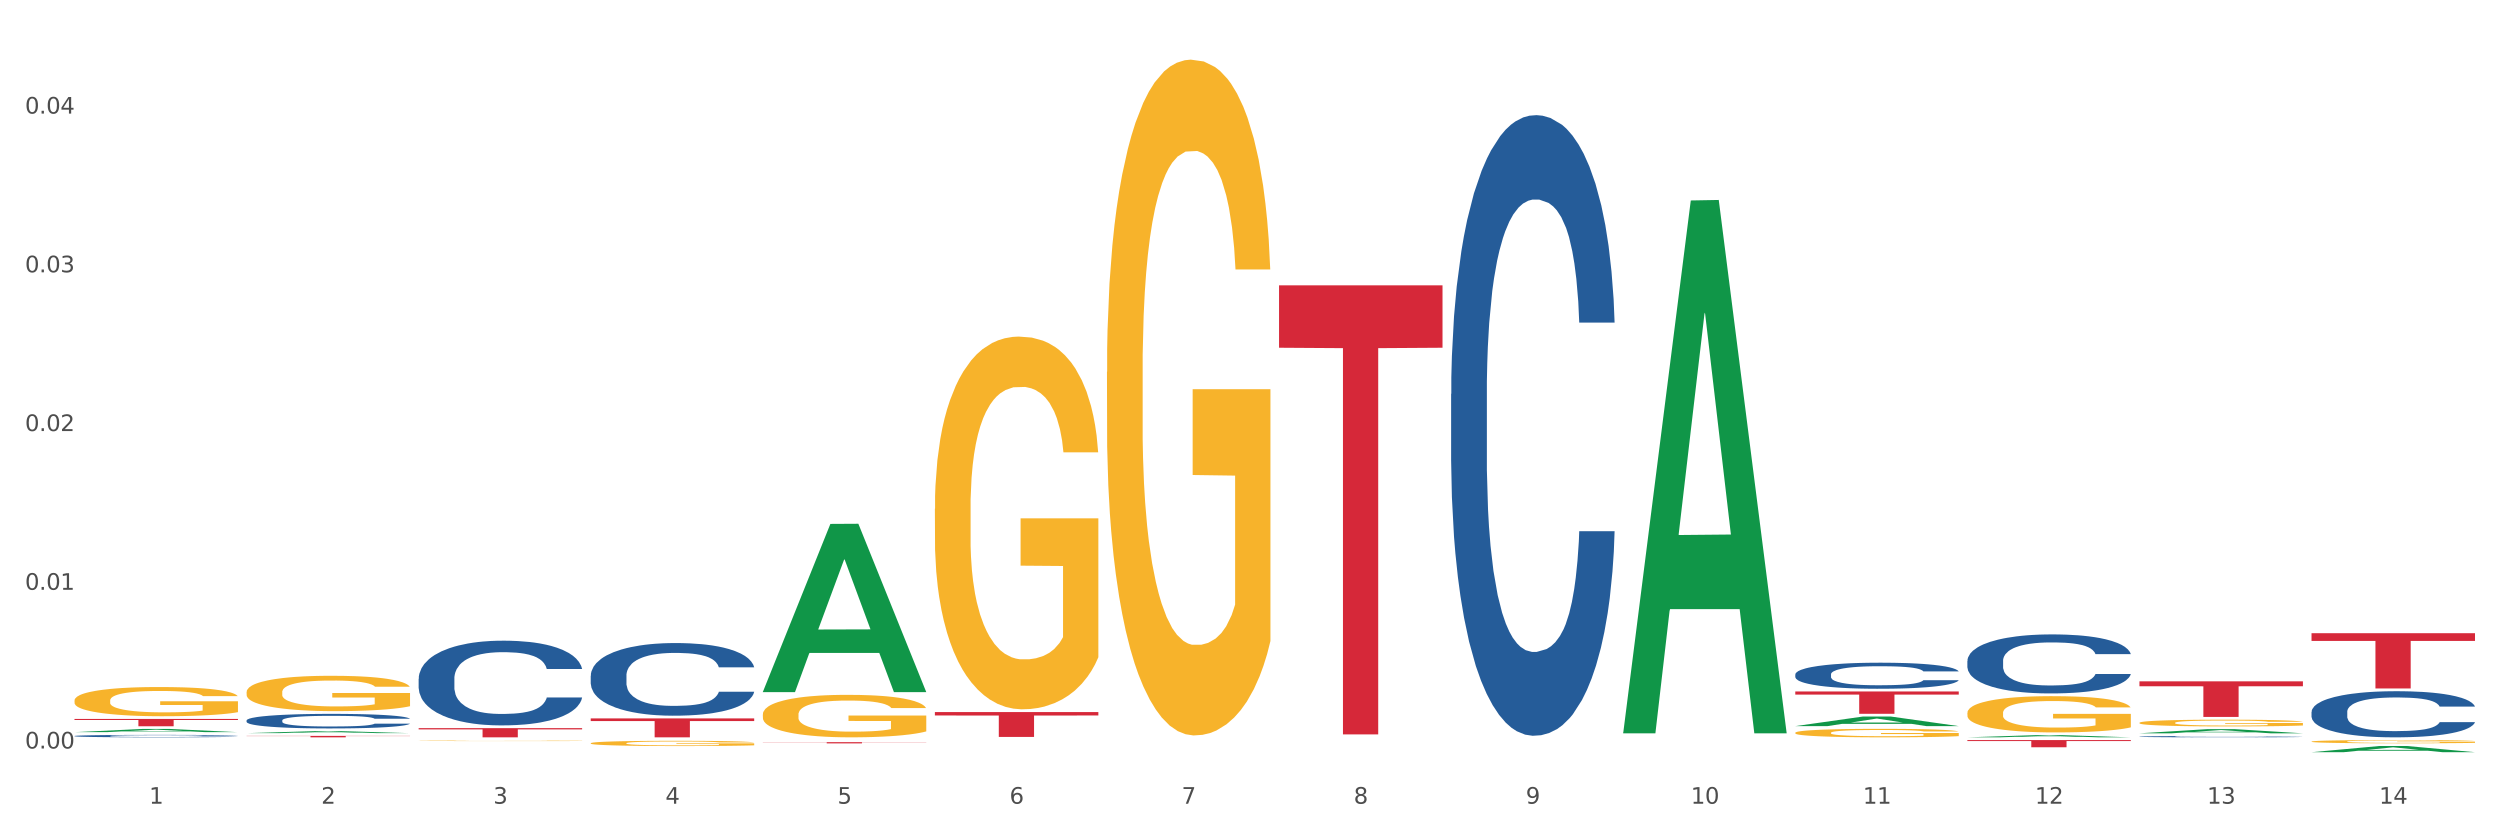
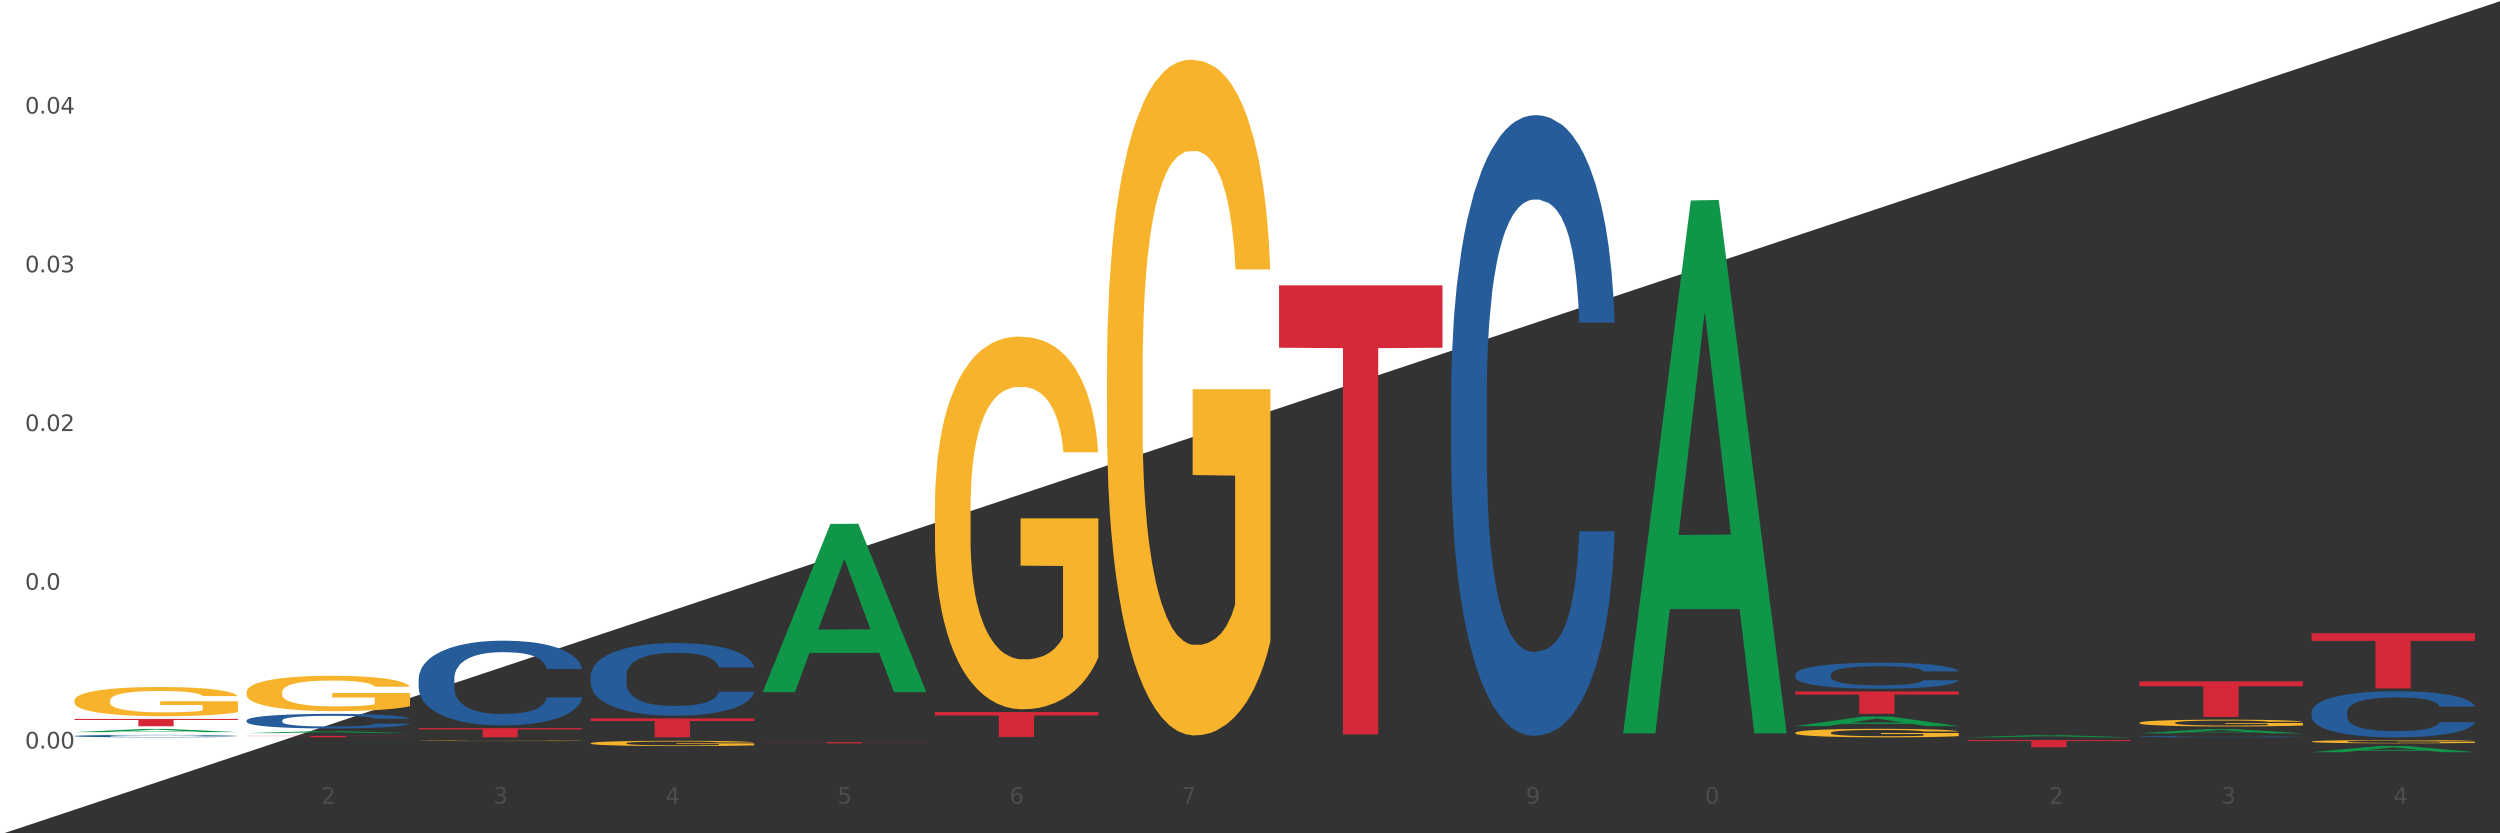
<svg xmlns="http://www.w3.org/2000/svg" xmlns:xlink="http://www.w3.org/1999/xlink" width="1080pt" height="360pt" viewBox="0 0 1080 360" version="1.1">
  <rect x="0" y="0" width="1080" height="360" fill="#333333" stroke="none" />
  <defs>
    <style type="text/css">*{stroke-linejoin: round; stroke-linecap: butt}</style>
  </defs>
  <g id="figure_1">
    <g id="patch_1">
-       <path d="M 0 360  L 1080 360  L 1080 0  L 0 0  z " style="fill: #ffffff; stroke: #ffffff; stroke-linejoin: miter" />
+       <path d="M 0 360  L 1080 0  L 0 0  z " style="fill: #ffffff; stroke: #ffffff; stroke-linejoin: miter" />
    </g>
    <g id="axes_1">
      <g id="matplotlib.axis_1">
        <g id="xtick_1">
          <g id="text_1">
            <g style="fill: #4d4d4d" transform="translate(64.432 347.204) scale(0.096 -0.096)">
              <defs>
-                 <path id="DejaVuSans-31" d="M 794 531  L 1825 531  L 1825 4091  L 703 3866  L 703 4441  L 1819 4666  L 2450 4666  L 2450 531  L 3481 531  L 3481 0  L 794 0  L 794 531  z " transform="scale(0.016)" />
-               </defs>
+                 </defs>
              <use xlink:href="#DejaVuSans-31" />
            </g>
          </g>
        </g>
        <g id="xtick_2">
          <g id="text_2">
            <g style="fill: #4d4d4d" transform="translate(138.771 347.204) scale(0.096 -0.096)">
              <defs>
                <path id="DejaVuSans-32" d="M 1228 531  L 3431 531  L 3431 0  L 469 0  L 469 531  Q 828 903 1448 1529  Q 2069 2156 2228 2338  Q 2531 2678 2651 2914  Q 2772 3150 2772 3378  Q 2772 3750 2511 3984  Q 2250 4219 1831 4219  Q 1534 4219 1204 4116  Q 875 4013 500 3803  L 500 4441  Q 881 4594 1212 4672  Q 1544 4750 1819 4750  Q 2544 4750 2975 4387  Q 3406 4025 3406 3419  Q 3406 3131 3298 2873  Q 3191 2616 2906 2266  Q 2828 2175 2409 1742  Q 1991 1309 1228 531  z " transform="scale(0.016)" />
              </defs>
              <use xlink:href="#DejaVuSans-32" />
            </g>
          </g>
        </g>
        <g id="xtick_3">
          <g id="text_3">
            <g style="fill: #4d4d4d" transform="translate(213.109 347.204) scale(0.096 -0.096)">
              <defs>
                <path id="DejaVuSans-33" d="M 2597 2516  Q 3050 2419 3304 2112  Q 3559 1806 3559 1356  Q 3559 666 3084 287  Q 2609 -91 1734 -91  Q 1441 -91 1130 -33  Q 819 25 488 141  L 488 750  Q 750 597 1062 519  Q 1375 441 1716 441  Q 2309 441 2620 675  Q 2931 909 2931 1356  Q 2931 1769 2642 2001  Q 2353 2234 1838 2234  L 1294 2234  L 1294 2753  L 1863 2753  Q 2328 2753 2575 2939  Q 2822 3125 2822 3475  Q 2822 3834 2567 4026  Q 2313 4219 1838 4219  Q 1578 4219 1281 4162  Q 984 4106 628 3988  L 628 4550  Q 988 4650 1302 4700  Q 1616 4750 1894 4750  Q 2613 4750 3031 4423  Q 3450 4097 3450 3541  Q 3450 3153 3228 2886  Q 3006 2619 2597 2516  z " transform="scale(0.016)" />
              </defs>
              <use xlink:href="#DejaVuSans-33" />
            </g>
          </g>
        </g>
        <g id="xtick_4">
          <g id="text_4">
            <g style="fill: #4d4d4d" transform="translate(287.448 347.204) scale(0.096 -0.096)">
              <defs>
                <path id="DejaVuSans-34" d="M 2419 4116  L 825 1625  L 2419 1625  L 2419 4116  z M 2253 4666  L 3047 4666  L 3047 1625  L 3713 1625  L 3713 1100  L 3047 1100  L 3047 0  L 2419 0  L 2419 1100  L 313 1100  L 313 1709  L 2253 4666  z " transform="scale(0.016)" />
              </defs>
              <use xlink:href="#DejaVuSans-34" />
            </g>
          </g>
        </g>
        <g id="xtick_5">
          <g id="text_5">
            <g style="fill: #4d4d4d" transform="translate(361.787 347.204) scale(0.096 -0.096)">
              <defs>
                <path id="DejaVuSans-35" d="M 691 4666  L 3169 4666  L 3169 4134  L 1269 4134  L 1269 2991  Q 1406 3038 1543 3061  Q 1681 3084 1819 3084  Q 2600 3084 3056 2656  Q 3513 2228 3513 1497  Q 3513 744 3044 326  Q 2575 -91 1722 -91  Q 1428 -91 1123 -41  Q 819 9 494 109  L 494 744  Q 775 591 1075 516  Q 1375 441 1709 441  Q 2250 441 2565 725  Q 2881 1009 2881 1497  Q 2881 1984 2565 2268  Q 2250 2553 1709 2553  Q 1456 2553 1204 2497  Q 953 2441 691 2322  L 691 4666  z " transform="scale(0.016)" />
              </defs>
              <use xlink:href="#DejaVuSans-35" />
            </g>
          </g>
        </g>
        <g id="xtick_6">
          <g id="text_6">
            <g style="fill: #4d4d4d" transform="translate(436.125 347.204) scale(0.096 -0.096)">
              <defs>
                <path id="DejaVuSans-36" d="M 2113 2584  Q 1688 2584 1439 2293  Q 1191 2003 1191 1497  Q 1191 994 1439 701  Q 1688 409 2113 409  Q 2538 409 2786 701  Q 3034 994 3034 1497  Q 3034 2003 2786 2293  Q 2538 2584 2113 2584  z M 3366 4563  L 3366 3988  Q 3128 4100 2886 4159  Q 2644 4219 2406 4219  Q 1781 4219 1451 3797  Q 1122 3375 1075 2522  Q 1259 2794 1537 2939  Q 1816 3084 2150 3084  Q 2853 3084 3261 2657  Q 3669 2231 3669 1497  Q 3669 778 3244 343  Q 2819 -91 2113 -91  Q 1303 -91 875 529  Q 447 1150 447 2328  Q 447 3434 972 4092  Q 1497 4750 2381 4750  Q 2619 4750 2861 4703  Q 3103 4656 3366 4563  z " transform="scale(0.016)" />
              </defs>
              <use xlink:href="#DejaVuSans-36" />
            </g>
          </g>
        </g>
        <g id="xtick_7">
          <g id="text_7">
            <g style="fill: #4d4d4d" transform="translate(510.464 347.204) scale(0.096 -0.096)">
              <defs>
                <path id="DejaVuSans-37" d="M 525 4666  L 3525 4666  L 3525 4397  L 1831 0  L 1172 0  L 2766 4134  L 525 4134  L 525 4666  z " transform="scale(0.016)" />
              </defs>
              <use xlink:href="#DejaVuSans-37" />
            </g>
          </g>
        </g>
        <g id="xtick_8">
          <g id="text_8">
            <g style="fill: #4d4d4d" transform="translate(584.803 347.204) scale(0.096 -0.096)">
              <defs>
-                 <path id="DejaVuSans-38" d="M 2034 2216  Q 1584 2216 1326 1975  Q 1069 1734 1069 1313  Q 1069 891 1326 650  Q 1584 409 2034 409  Q 2484 409 2743 651  Q 3003 894 3003 1313  Q 3003 1734 2745 1975  Q 2488 2216 2034 2216  z M 1403 2484  Q 997 2584 770 2862  Q 544 3141 544 3541  Q 544 4100 942 4425  Q 1341 4750 2034 4750  Q 2731 4750 3128 4425  Q 3525 4100 3525 3541  Q 3525 3141 3298 2862  Q 3072 2584 2669 2484  Q 3125 2378 3379 2068  Q 3634 1759 3634 1313  Q 3634 634 3220 271  Q 2806 -91 2034 -91  Q 1263 -91 848 271  Q 434 634 434 1313  Q 434 1759 690 2068  Q 947 2378 1403 2484  z M 1172 3481  Q 1172 3119 1398 2916  Q 1625 2713 2034 2713  Q 2441 2713 2670 2916  Q 2900 3119 2900 3481  Q 2900 3844 2670 4047  Q 2441 4250 2034 4250  Q 1625 4250 1398 4047  Q 1172 3844 1172 3481  z " transform="scale(0.016)" />
-               </defs>
+                 </defs>
              <use xlink:href="#DejaVuSans-38" />
            </g>
          </g>
        </g>
        <g id="xtick_9">
          <g id="text_9">
            <g style="fill: #4d4d4d" transform="translate(659.142 347.204) scale(0.096 -0.096)">
              <defs>
                <path id="DejaVuSans-39" d="M 703 97  L 703 672  Q 941 559 1184 500  Q 1428 441 1663 441  Q 2288 441 2617 861  Q 2947 1281 2994 2138  Q 2813 1869 2534 1725  Q 2256 1581 1919 1581  Q 1219 1581 811 2004  Q 403 2428 403 3163  Q 403 3881 828 4315  Q 1253 4750 1959 4750  Q 2769 4750 3195 4129  Q 3622 3509 3622 2328  Q 3622 1225 3098 567  Q 2575 -91 1691 -91  Q 1453 -91 1209 -44  Q 966 3 703 97  z M 1959 2075  Q 2384 2075 2632 2365  Q 2881 2656 2881 3163  Q 2881 3666 2632 3958  Q 2384 4250 1959 4250  Q 1534 4250 1286 3958  Q 1038 3666 1038 3163  Q 1038 2656 1286 2365  Q 1534 2075 1959 2075  z " transform="scale(0.016)" />
              </defs>
              <use xlink:href="#DejaVuSans-39" />
            </g>
          </g>
        </g>
        <g id="xtick_10">
          <g id="text_10">
            <g style="fill: #4d4d4d" transform="translate(730.426 347.204) scale(0.096 -0.096)">
              <defs>
                <path id="DejaVuSans-30" d="M 2034 4250  Q 1547 4250 1301 3770  Q 1056 3291 1056 2328  Q 1056 1369 1301 889  Q 1547 409 2034 409  Q 2525 409 2770 889  Q 3016 1369 3016 2328  Q 3016 3291 2770 3770  Q 2525 4250 2034 4250  z M 2034 4750  Q 2819 4750 3233 4129  Q 3647 3509 3647 2328  Q 3647 1150 3233 529  Q 2819 -91 2034 -91  Q 1250 -91 836 529  Q 422 1150 422 2328  Q 422 3509 836 4129  Q 1250 4750 2034 4750  z " transform="scale(0.016)" />
              </defs>
              <use xlink:href="#DejaVuSans-31" />
              <use xlink:href="#DejaVuSans-30" transform="translate(63.623 0)" />
            </g>
          </g>
        </g>
        <g id="xtick_11">
          <g id="text_11">
            <g style="fill: #4d4d4d" transform="translate(804.765 347.204) scale(0.096 -0.096)">
              <use xlink:href="#DejaVuSans-31" />
              <use xlink:href="#DejaVuSans-31" transform="translate(63.623 0)" />
            </g>
          </g>
        </g>
        <g id="xtick_12">
          <g id="text_12">
            <g style="fill: #4d4d4d" transform="translate(879.104 347.204) scale(0.096 -0.096)">
              <use xlink:href="#DejaVuSans-31" />
              <use xlink:href="#DejaVuSans-32" transform="translate(63.623 0)" />
            </g>
          </g>
        </g>
        <g id="xtick_13">
          <g id="text_13">
            <g style="fill: #4d4d4d" transform="translate(953.442 347.204) scale(0.096 -0.096)">
              <use xlink:href="#DejaVuSans-31" />
              <use xlink:href="#DejaVuSans-33" transform="translate(63.623 0)" />
            </g>
          </g>
        </g>
        <g id="xtick_14">
          <g id="text_14">
            <g style="fill: #4d4d4d" transform="translate(1027.781 347.204) scale(0.096 -0.096)">
              <use xlink:href="#DejaVuSans-31" />
              <use xlink:href="#DejaVuSans-34" transform="translate(63.623 0)" />
            </g>
          </g>
        </g>
        <g id="xtick_15" />
        <g id="xtick_16" />
        <g id="xtick_17" />
        <g id="xtick_18" />
        <g id="xtick_19" />
        <g id="xtick_20" />
        <g id="xtick_21" />
        <g id="xtick_22" />
        <g id="xtick_23" />
        <g id="xtick_24" />
        <g id="xtick_25" />
        <g id="xtick_26" />
        <g id="xtick_27" />
      </g>
      <g id="matplotlib.axis_2">
        <g id="ytick_1">
          <g id="text_15">
            <g style="fill: #4d4d4d" transform="translate(10.8 323.353) scale(0.096 -0.096)">
              <defs>
                <path id="DejaVuSans-2e" d="M 684 794  L 1344 794  L 1344 0  L 684 0  L 684 794  z " transform="scale(0.016)" />
              </defs>
              <use xlink:href="#DejaVuSans-30" />
              <use xlink:href="#DejaVuSans-2e" transform="translate(63.623 0)" />
              <use xlink:href="#DejaVuSans-30" transform="translate(95.41 0)" />
              <use xlink:href="#DejaVuSans-30" transform="translate(159.033 0)" />
            </g>
          </g>
        </g>
        <g id="ytick_2">
          <g id="text_16">
            <g style="fill: #4d4d4d" transform="translate(10.8 254.783) scale(0.096 -0.096)">
              <use xlink:href="#DejaVuSans-30" />
              <use xlink:href="#DejaVuSans-2e" transform="translate(63.623 0)" />
              <use xlink:href="#DejaVuSans-30" transform="translate(95.41 0)" />
              <use xlink:href="#DejaVuSans-31" transform="translate(159.033 0)" />
            </g>
          </g>
        </g>
        <g id="ytick_3">
          <g id="text_17">
            <g style="fill: #4d4d4d" transform="translate(10.8 186.214) scale(0.096 -0.096)">
              <use xlink:href="#DejaVuSans-30" />
              <use xlink:href="#DejaVuSans-2e" transform="translate(63.623 0)" />
              <use xlink:href="#DejaVuSans-30" transform="translate(95.41 0)" />
              <use xlink:href="#DejaVuSans-32" transform="translate(159.033 0)" />
            </g>
          </g>
        </g>
        <g id="ytick_4">
          <g id="text_18">
            <g style="fill: #4d4d4d" transform="translate(10.8 117.644) scale(0.096 -0.096)">
              <use xlink:href="#DejaVuSans-30" />
              <use xlink:href="#DejaVuSans-2e" transform="translate(63.623 0)" />
              <use xlink:href="#DejaVuSans-30" transform="translate(95.41 0)" />
              <use xlink:href="#DejaVuSans-33" transform="translate(159.033 0)" />
            </g>
          </g>
        </g>
        <g id="ytick_5">
          <g id="text_19">
            <g style="fill: #4d4d4d" transform="translate(10.8 49.074) scale(0.096 -0.096)">
              <use xlink:href="#DejaVuSans-30" />
              <use xlink:href="#DejaVuSans-2e" transform="translate(63.623 0)" />
              <use xlink:href="#DejaVuSans-30" transform="translate(95.41 0)" />
              <use xlink:href="#DejaVuSans-34" transform="translate(159.033 0)" />
            </g>
          </g>
        </g>
        <g id="ytick_6" />
        <g id="ytick_7" />
        <g id="ytick_8" />
        <g id="ytick_9" />
      </g>
      <g id="PolyCollection_1">
        <path d="M 32.175 316.292  L 32.248 316.291  L 61.37 314.91  L 73.456 314.909  L 102.797 316.295  L 88.818 316.295  L 82.484 315.972  L 52.415 315.972  L 52.197 315.977  L 46.081 316.295  L 32.175 316.295  L 32.175 316.292  L 56.201 315.78  L 78.698 315.778  L 67.559 315.205  L 67.413 315.202  L 67.267 315.206  L 56.128 315.778  L 56.201 315.78  L 32.175 316.292  z " clip-path="url(#p1f5b9d650d)" style="fill: #109648" />
        <path d="M 849.901 319.706  L 920.523 319.706  L 920.523 320.14  L 892.742 320.143  L 892.742 322.828  L 877.514 322.828  L 877.514 320.143  L 849.901 320.14  L 849.901 319.709  L 849.901 319.706  z " clip-path="url(#p1f5b9d650d)" style="fill: #d62839" />
        <path d="M 775.562 298.725  L 846.184 298.725  L 846.184 300.065  L 818.404 300.074  L 818.404 308.367  L 803.175 308.367  L 803.175 300.074  L 775.562 300.065  L 775.562 298.734  L 775.562 298.725  z " clip-path="url(#p1f5b9d650d)" style="fill: #d62839" />
        <path d="M 552.546 123.261  L 623.168 123.261  L 623.168 150.221  L 595.388 150.403  L 595.388 317.268  L 580.159 317.268  L 580.159 150.403  L 552.546 150.221  L 552.546 123.443  L 552.546 123.261  z " clip-path="url(#p1f5b9d650d)" style="fill: #d62839" />
        <path d="M 403.869 307.599  L 474.49 307.599  L 474.49 309.092  L 446.71 309.102  L 446.71 318.341  L 431.481 318.341  L 431.481 309.102  L 403.869 309.092  L 403.869 307.609  L 403.869 307.599  z " clip-path="url(#p1f5b9d650d)" style="fill: #d62839" />
        <path d="M 329.53 320.613  L 400.152 320.613  L 400.152 320.687  L 372.371 320.687  L 372.371 321.144  L 357.143 321.144  L 357.143 320.687  L 329.53 320.687  L 329.53 320.613  L 329.53 320.613  z " clip-path="url(#p1f5b9d650d)" style="fill: #d62839" />
        <path d="M 255.191 310.359  L 325.813 310.359  L 325.813 311.494  L 298.033 311.502  L 298.033 318.53  L 282.804 318.53  L 282.804 311.502  L 255.191 311.494  L 255.191 310.366  L 255.191 310.359  z " clip-path="url(#p1f5b9d650d)" style="fill: #d62839" />
        <path d="M 180.852 314.55  L 251.474 314.55  L 251.474 315.103  L 223.694 315.107  L 223.694 318.53  L 208.465 318.53  L 208.465 315.107  L 180.852 315.103  L 180.852 314.554  L 180.852 314.55  z " clip-path="url(#p1f5b9d650d)" style="fill: #d62839" />
        <path d="M 106.514 317.902  L 177.135 317.902  L 177.135 317.99  L 149.355 317.99  L 149.355 318.53  L 134.126 318.53  L 134.126 317.99  L 106.514 317.99  L 106.514 317.903  L 106.514 317.902  z " clip-path="url(#p1f5b9d650d)" style="fill: #d62839" />
        <path d="M 32.175 310.592  L 102.797 310.592  L 102.797 311.029  L 75.017 311.032  L 75.017 313.733  L 59.788 313.733  L 59.788 311.032  L 32.175 311.029  L 32.175 310.595  L 32.175 310.592  z " clip-path="url(#p1f5b9d650d)" style="fill: #d62839" />
        <path d="M 106.514 298.998  L 106.597 298.984  L 106.597 298.482  L 106.764 298.049  L 107.598 297.003  L 108.848 296.138  L 109.765 295.677  L 110.683 295.301  L 111.767 294.924  L 113.101 294.533  L 115.519 293.961  L 117.019 293.668  L 118.854 293.361  L 122.189 292.915  L 124.607 292.664  L 127.108 292.454  L 131.194 292.203  L 133.862 292.092  L 136.697 292.008  L 140.115 291.952  L 142.7 291.938  L 148.37 291.98  L 153.206 292.106  L 155.54 292.203  L 158.542 292.371  L 160.126 292.482  L 162.711 292.706  L 165.379 292.999  L 167.213 293.25  L 169.965 293.724  L 172.049 294.198  L 173.967 294.784  L 174.968 295.189  L 175.718 295.566  L 176.385 295.998  L 177.052 296.682  L 162.044 296.682  L 161.46 296.194  L 160.543 295.733  L 159.209 295.287  L 158.042 295.008  L 156.041 294.659  L 154.206 294.436  L 152.289 294.268  L 149.954 294.129  L 148.12 294.059  L 145.535 294.003  L 140.449 294.017  L 137.03 294.129  L 134.696 294.268  L 133.195 294.394  L 131.861 294.533  L 130.36 294.729  L 128.609 295.022  L 127.358 295.287  L 126.108 295.622  L 125.107 295.956  L 124.19 296.347  L 123.44 296.766  L 122.856 297.198  L 122.356 297.728  L 121.939 298.607  L 121.939 300.519  L 122.106 300.951  L 122.522 301.523  L 123.023 301.956  L 123.856 302.472  L 124.607 302.821  L 126.024 303.323  L 127.609 303.742  L 128.859 304.007  L 130.11 304.23  L 132.278 304.537  L 134.696 304.788  L 136.78 304.941  L 139.615 305.081  L 141.533 305.137  L 143.2 305.165  L 147.286 305.165  L 150.204 305.123  L 153.456 305.025  L 155.957 304.9  L 158.042 304.746  L 160.376 304.495  L 161.877 304.258  L 161.877 301.342  L 143.534 301.328  L 143.534 299.389  L 177.135 299.389  L 177.135 305.081  L 175.718 305.374  L 174.134 305.639  L 172.466 305.876  L 169.965 306.169  L 166.963 306.448  L 164.295 306.644  L 161.46 306.811  L 158.125 306.964  L 153.789 307.104  L 151.121 307.16  L 147.786 307.202  L 143.867 307.216  L 140.449 307.188  L 137.114 307.118  L 133.612 306.992  L 130.193 306.811  L 127.609 306.63  L 125.024 306.406  L 122.272 306.113  L 120.104 305.834  L 118.437 305.583  L 116.603 305.262  L 114.601 304.844  L 113.101 304.467  L 111.767 304.076  L 110.349 303.574  L 109.349 303.142  L 108.348 302.598  L 107.764 302.193  L 107.097 301.565  L 106.597 300.686  L 106.514 298.998  z " clip-path="url(#p1f5b9d650d)" style="fill: #f7b32b" />
        <path d="M 32.175 317.947  L 32.258 317.946  L 32.258 317.919  L 32.509 317.882  L 33.427 317.814  L 34.596 317.763  L 36.599 317.703  L 37.684 317.678  L 39.104 317.65  L 42.025 317.604  L 45.364 317.565  L 47.702 317.544  L 49.455 317.531  L 53.378 317.506  L 55.632 317.496  L 57.969 317.487  L 59.973 317.481  L 63.312 317.474  L 65.983 317.472  L 69.072 317.471  L 71.66 317.472  L 75.082 317.475  L 80.091 317.487  L 82.011 317.494  L 84.599 317.505  L 87.27 317.521  L 89.44 317.536  L 91.945 317.559  L 94.533 317.588  L 97.037 317.624  L 98.79 317.658  L 100.209 317.694  L 101.461 317.738  L 102.379 317.785  L 102.797 317.825  L 87.52 317.825  L 87.103 317.789  L 86.268 317.75  L 85.434 317.724  L 84.515 317.703  L 83.096 317.679  L 81.844 317.663  L 79.757 317.645  L 77.837 317.633  L 76.251 317.626  L 74.331 317.621  L 70.241 317.615  L 67.319 317.615  L 65.482 317.617  L 63.229 317.622  L 61.309 317.628  L 59.055 317.64  L 57.302 317.653  L 55.549 317.669  L 54.547 317.681  L 53.044 317.702  L 52.043 317.719  L 50.707 317.749  L 49.956 317.771  L 48.62 317.826  L 48.036 317.866  L 47.785 317.894  L 47.618 317.925  L 47.618 318.076  L 48.119 318.144  L 48.537 318.173  L 49.204 318.206  L 50.457 318.249  L 52.293 318.29  L 54.213 318.32  L 55.799 318.339  L 57.302 318.352  L 58.804 318.363  L 60.641 318.372  L 62.143 318.378  L 64.397 318.384  L 67.069 318.387  L 69.155 318.387  L 73.413 318.382  L 75.333 318.377  L 77.169 318.371  L 79.173 318.36  L 80.759 318.348  L 81.677 318.34  L 83.18 318.321  L 84.348 318.302  L 85.35 318.28  L 86.018 318.26  L 86.769 318.231  L 87.353 318.198  L 87.52 318.181  L 102.797 318.181  L 102.463 318.216  L 101.879 318.25  L 100.71 318.295  L 99.792 318.321  L 98.372 318.353  L 96.87 318.38  L 94.783 318.41  L 92.863 318.432  L 90.86 318.452  L 88.689 318.469  L 84.766 318.493  L 83.347 318.5  L 80.341 318.512  L 78.004 318.519  L 74.581 318.525  L 71.075 318.529  L 67.402 318.53  L 64.147 318.528  L 60.557 318.522  L 58.303 318.517  L 55.799 318.508  L 52.877 318.494  L 50.123 318.478  L 47.535 318.459  L 45.114 318.436  L 42.86 318.411  L 39.938 318.37  L 37.768 318.329  L 36.182 318.291  L 35.097 318.259  L 34.011 318.219  L 33.427 318.191  L 32.509 318.123  L 32.175 318.06  L 32.175 317.947  z " clip-path="url(#p1f5b9d650d)" style="fill: #255c99" />
        <path d="M 106.514 311.22  L 106.597 311.214  L 106.597 311.053  L 106.848 310.834  L 107.766 310.432  L 108.935 310.127  L 110.938 309.771  L 112.023 309.622  L 113.442 309.455  L 116.364 309.185  L 119.703 308.955  L 122.04 308.828  L 123.794 308.748  L 127.717 308.604  L 129.971 308.541  L 132.308 308.489  L 134.312 308.455  L 137.651 308.414  L 140.322 308.397  L 143.411 308.391  L 145.998 308.397  L 149.421 308.42  L 154.43 308.489  L 156.35 308.529  L 158.937 308.598  L 161.609 308.69  L 163.779 308.782  L 166.283 308.914  L 168.871 309.087  L 171.376 309.305  L 173.129 309.507  L 174.548 309.719  L 175.8 309.978  L 176.718 310.26  L 177.135 310.495  L 161.859 310.495  L 161.442 310.283  L 160.607 310.053  L 159.772 309.897  L 158.854 309.771  L 157.435 309.627  L 156.183 309.535  L 154.096 309.426  L 152.176 309.357  L 150.59 309.317  L 148.67 309.282  L 144.579 309.248  L 141.658 309.248  L 139.821 309.259  L 137.567 309.288  L 135.647 309.328  L 133.393 309.397  L 131.64 309.472  L 129.887 309.57  L 128.886 309.639  L 127.383 309.765  L 126.381 309.869  L 125.046 310.047  L 124.294 310.173  L 122.959 310.501  L 122.374 310.742  L 122.124 310.909  L 121.957 311.093  L 121.957 311.99  L 122.458 312.392  L 122.875 312.565  L 123.543 312.76  L 124.795 313.013  L 126.632 313.26  L 128.552 313.438  L 130.138 313.548  L 131.64 313.628  L 133.143 313.691  L 134.979 313.749  L 136.482 313.783  L 138.736 313.818  L 141.407 313.835  L 143.494 313.835  L 147.751 313.806  L 149.671 313.777  L 151.508 313.737  L 153.511 313.674  L 155.097 313.605  L 156.016 313.553  L 157.518 313.444  L 158.687 313.329  L 159.689 313.197  L 160.357 313.082  L 161.108 312.909  L 161.692 312.714  L 161.859 312.611  L 177.135 312.611  L 176.802 312.817  L 176.217 313.019  L 175.049 313.289  L 174.13 313.444  L 172.711 313.634  L 171.209 313.795  L 169.122 313.973  L 167.202 314.105  L 165.198 314.22  L 163.028 314.324  L 159.104 314.467  L 157.685 314.507  L 154.68 314.576  L 152.343 314.617  L 148.92 314.657  L 145.414 314.68  L 141.741 314.686  L 138.486 314.674  L 134.896 314.64  L 132.642 314.605  L 130.138 314.553  L 127.216 314.473  L 124.461 314.375  L 121.874 314.26  L 119.453 314.128  L 117.199 313.979  L 114.277 313.731  L 112.107 313.49  L 110.521 313.266  L 109.435 313.076  L 108.35 312.835  L 107.766 312.668  L 106.848 312.266  L 106.514 311.892  L 106.514 311.22  z " clip-path="url(#p1f5b9d650d)" style="fill: #255c99" />
        <path d="M 180.852 293.218  L 180.936 293.184  L 180.936 292.249  L 181.186 290.978  L 182.105 288.638  L 183.273 286.867  L 185.277 284.794  L 186.362 283.925  L 187.781 282.956  L 190.703 281.385  L 194.042 280.048  L 196.379 279.312  L 198.132 278.844  L 202.056 278.009  L 204.31 277.641  L 206.647 277.34  L 208.65 277.14  L 211.989 276.906  L 214.661 276.805  L 217.749 276.772  L 220.337 276.805  L 223.76 276.939  L 228.768 277.34  L 230.688 277.574  L 233.276 277.975  L 235.947 278.51  L 238.118 279.045  L 240.622 279.814  L 243.21 280.817  L 245.714 282.087  L 247.467 283.257  L 248.886 284.493  L 250.139 285.998  L 251.057 287.636  L 251.474 289.006  L 236.198 289.006  L 235.78 287.769  L 234.946 286.432  L 234.111 285.53  L 233.193 284.794  L 231.774 283.959  L 230.521 283.424  L 228.434 282.789  L 226.514 282.388  L 224.928 282.154  L 223.008 281.953  L 218.918 281.752  L 215.996 281.752  L 214.16 281.819  L 211.906 281.986  L 209.986 282.22  L 207.732 282.622  L 205.979 283.056  L 204.226 283.624  L 203.224 284.025  L 201.722 284.761  L 200.72 285.363  L 199.384 286.399  L 198.633 287.134  L 197.297 289.04  L 196.713 290.443  L 196.463 291.413  L 196.296 292.482  L 196.296 297.697  L 196.797 300.037  L 197.214 301.04  L 197.882 302.176  L 199.134 303.647  L 200.97 305.084  L 202.89 306.121  L 204.476 306.756  L 205.979 307.224  L 207.482 307.591  L 209.318 307.926  L 210.821 308.126  L 213.075 308.327  L 215.746 308.427  L 217.833 308.427  L 222.09 308.26  L 224.01 308.093  L 225.847 307.859  L 227.85 307.491  L 229.436 307.09  L 230.354 306.789  L 231.857 306.154  L 233.026 305.486  L 234.027 304.717  L 234.695 304.048  L 235.447 303.045  L 236.031 301.909  L 236.198 301.307  L 251.474 301.307  L 251.14 302.511  L 250.556 303.68  L 249.387 305.252  L 248.469 306.154  L 247.05 307.257  L 245.547 308.193  L 243.46 309.229  L 241.54 309.998  L 239.537 310.667  L 237.367 311.268  L 233.443 312.104  L 232.024 312.338  L 229.019 312.739  L 226.681 312.973  L 223.259 313.207  L 219.753 313.341  L 216.08 313.374  L 212.824 313.307  L 209.235 313.107  L 206.981 312.906  L 204.476 312.605  L 201.555 312.137  L 198.8 311.569  L 196.212 310.901  L 193.791 310.132  L 191.538 309.263  L 188.616 307.825  L 186.445 306.422  L 184.859 305.118  L 183.774 304.015  L 182.689 302.611  L 182.105 301.641  L 181.186 299.302  L 180.852 297.129  L 180.852 293.218  z " clip-path="url(#p1f5b9d650d)" style="fill: #255c99" />
        <path d="M 924.24 294.329  L 994.861 294.329  L 994.861 296.468  L 967.081 296.482  L 967.081 309.722  L 951.852 309.722  L 951.852 296.482  L 924.24 296.468  L 924.24 294.343  L 924.24 294.329  z " clip-path="url(#p1f5b9d650d)" style="fill: #d62839" />
        <path d="M 255.191 291.899  L 255.275 291.87  L 255.275 291.068  L 255.525 289.979  L 256.443 287.972  L 257.612 286.453  L 259.615 284.676  L 260.701 283.931  L 262.12 283.099  L 265.041 281.752  L 268.381 280.606  L 270.718 279.975  L 272.471 279.574  L 276.394 278.857  L 278.648 278.542  L 280.986 278.284  L 282.989 278.112  L 286.328 277.911  L 288.999 277.825  L 292.088 277.797  L 294.676 277.825  L 298.098 277.94  L 303.107 278.284  L 305.027 278.485  L 307.615 278.829  L 310.286 279.287  L 312.457 279.746  L 314.961 280.405  L 317.549 281.265  L 320.053 282.354  L 321.806 283.357  L 323.225 284.418  L 324.477 285.708  L 325.396 287.112  L 325.813 288.287  L 310.537 288.287  L 310.119 287.227  L 309.284 286.08  L 308.45 285.306  L 307.531 284.676  L 306.112 283.959  L 304.86 283.501  L 302.773 282.956  L 300.853 282.612  L 299.267 282.411  L 297.347 282.239  L 293.257 282.067  L 290.335 282.067  L 288.499 282.125  L 286.245 282.268  L 284.325 282.469  L 282.071 282.813  L 280.318 283.185  L 278.565 283.673  L 277.563 284.017  L 276.06 284.647  L 275.059 285.163  L 273.723 286.052  L 272.972 286.682  L 271.636 288.316  L 271.052 289.52  L 270.801 290.351  L 270.634 291.268  L 270.634 295.74  L 271.135 297.746  L 271.553 298.606  L 272.22 299.581  L 273.473 300.842  L 275.309 302.074  L 277.229 302.963  L 278.815 303.508  L 280.318 303.909  L 281.82 304.224  L 283.657 304.511  L 285.159 304.683  L 287.413 304.855  L 290.085 304.941  L 292.172 304.941  L 296.429 304.797  L 298.349 304.654  L 300.185 304.453  L 302.189 304.138  L 303.775 303.794  L 304.693 303.536  L 306.196 302.992  L 307.364 302.418  L 308.366 301.759  L 309.034 301.186  L 309.785 300.326  L 310.37 299.351  L 310.537 298.835  L 325.813 298.835  L 325.479 299.867  L 324.895 300.871  L 323.726 302.218  L 322.808 302.992  L 321.389 303.937  L 319.886 304.74  L 317.799 305.629  L 315.879 306.288  L 313.876 306.861  L 311.705 307.377  L 307.782 308.094  L 306.363 308.294  L 303.358 308.638  L 301.02 308.839  L 297.598 309.04  L 294.092 309.154  L 290.419 309.183  L 287.163 309.126  L 283.573 308.954  L 281.32 308.782  L 278.815 308.524  L 275.893 308.122  L 273.139 307.635  L 270.551 307.062  L 268.13 306.403  L 265.876 305.657  L 262.955 304.425  L 260.784 303.221  L 259.198 302.103  L 258.113 301.157  L 257.028 299.953  L 256.443 299.122  L 255.525 297.116  L 255.191 295.253  L 255.191 291.899  z " clip-path="url(#p1f5b9d650d)" style="fill: #255c99" />
        <path d="M 775.562 291.345  L 775.646 291.335  L 775.646 291.047  L 775.896 290.656  L 776.814 289.936  L 777.983 289.391  L 779.986 288.753  L 781.072 288.485  L 782.491 288.187  L 785.412 287.703  L 788.752 287.292  L 791.089 287.065  L 792.842 286.921  L 796.765 286.664  L 799.019 286.551  L 801.357 286.458  L 803.36 286.397  L 806.699 286.325  L 809.37 286.294  L 812.459 286.283  L 815.047 286.294  L 818.469 286.335  L 823.478 286.458  L 825.398 286.53  L 827.986 286.654  L 830.657 286.818  L 832.828 286.983  L 835.332 287.22  L 837.92 287.528  L 840.424 287.919  L 842.177 288.279  L 843.596 288.66  L 844.848 289.123  L 845.766 289.627  L 846.184 290.049  L 830.908 290.049  L 830.49 289.668  L 829.655 289.257  L 828.821 288.979  L 827.902 288.753  L 826.483 288.495  L 825.231 288.331  L 823.144 288.135  L 821.224 288.012  L 819.638 287.94  L 817.718 287.878  L 813.628 287.816  L 810.706 287.816  L 808.87 287.837  L 806.616 287.888  L 804.696 287.96  L 802.442 288.084  L 800.689 288.218  L 798.936 288.393  L 797.934 288.516  L 796.431 288.742  L 795.43 288.928  L 794.094 289.247  L 793.343 289.473  L 792.007 290.059  L 791.423 290.491  L 791.172 290.79  L 791.005 291.119  L 791.005 292.724  L 791.506 293.444  L 791.924 293.753  L 792.591 294.103  L 793.844 294.555  L 795.68 294.998  L 797.6 295.317  L 799.186 295.512  L 800.689 295.656  L 802.191 295.769  L 804.028 295.872  L 805.53 295.934  L 807.784 295.996  L 810.456 296.027  L 812.543 296.027  L 816.8 295.975  L 818.72 295.924  L 820.556 295.852  L 822.56 295.739  L 824.146 295.615  L 825.064 295.522  L 826.567 295.327  L 827.735 295.121  L 828.737 294.885  L 829.405 294.679  L 830.156 294.37  L 830.741 294.02  L 830.908 293.835  L 846.184 293.835  L 845.85 294.206  L 845.266 294.566  L 844.097 295.049  L 843.179 295.327  L 841.76 295.667  L 840.257 295.955  L 838.17 296.274  L 836.25 296.51  L 834.247 296.716  L 832.076 296.901  L 828.153 297.158  L 826.734 297.23  L 823.728 297.354  L 821.391 297.426  L 817.969 297.498  L 814.463 297.539  L 810.79 297.549  L 807.534 297.529  L 803.944 297.467  L 801.69 297.405  L 799.186 297.313  L 796.264 297.169  L 793.51 296.994  L 790.922 296.788  L 788.501 296.551  L 786.247 296.284  L 783.325 295.841  L 781.155 295.409  L 779.569 295.008  L 778.484 294.669  L 777.399 294.236  L 776.814 293.938  L 775.896 293.218  L 775.562 292.549  L 775.562 291.345  z " clip-path="url(#p1f5b9d650d)" style="fill: #255c99" />
-         <path d="M 849.901 285.52  L 849.984 285.496  L 849.984 284.844  L 850.235 283.959  L 851.153 282.329  L 852.322 281.094  L 854.325 279.65  L 855.41 279.045  L 856.829 278.369  L 859.751 277.275  L 863.09 276.343  L 865.428 275.831  L 867.181 275.505  L 871.104 274.922  L 873.358 274.666  L 875.695 274.457  L 877.699 274.317  L 881.038 274.154  L 883.709 274.084  L 886.798 274.061  L 889.386 274.084  L 892.808 274.177  L 897.817 274.457  L 899.737 274.62  L 902.325 274.899  L 904.996 275.272  L 907.166 275.644  L 909.671 276.18  L 912.258 276.879  L 914.763 277.764  L 916.516 278.579  L 917.935 279.441  L 919.187 280.489  L 920.105 281.63  L 920.523 282.585  L 905.246 282.585  L 904.829 281.723  L 903.994 280.792  L 903.159 280.163  L 902.241 279.65  L 900.822 279.068  L 899.57 278.695  L 897.483 278.253  L 895.563 277.973  L 893.977 277.81  L 892.057 277.671  L 887.966 277.531  L 885.045 277.531  L 883.208 277.578  L 880.954 277.694  L 879.034 277.857  L 876.78 278.136  L 875.027 278.439  L 873.274 278.835  L 872.273 279.115  L 870.77 279.627  L 869.768 280.046  L 868.433 280.768  L 867.681 281.281  L 866.346 282.608  L 865.761 283.587  L 865.511 284.262  L 865.344 285.007  L 865.344 288.641  L 865.845 290.271  L 866.262 290.97  L 866.93 291.762  L 868.182 292.787  L 870.019 293.788  L 871.939 294.51  L 873.525 294.953  L 875.027 295.279  L 876.53 295.535  L 878.367 295.768  L 879.869 295.908  L 882.123 296.047  L 884.794 296.117  L 886.881 296.117  L 891.139 296.001  L 893.059 295.884  L 894.895 295.721  L 896.899 295.465  L 898.485 295.186  L 899.403 294.976  L 900.905 294.533  L 902.074 294.068  L 903.076 293.532  L 903.744 293.066  L 904.495 292.367  L 905.079 291.575  L 905.246 291.156  L 920.523 291.156  L 920.189 291.995  L 919.604 292.81  L 918.436 293.905  L 917.517 294.533  L 916.098 295.302  L 914.596 295.954  L 912.509 296.676  L 910.589 297.212  L 908.585 297.678  L 906.415 298.097  L 902.491 298.679  L 901.072 298.842  L 898.067 299.122  L 895.73 299.285  L 892.307 299.448  L 888.801 299.541  L 885.128 299.564  L 881.873 299.518  L 878.283 299.378  L 876.029 299.238  L 873.525 299.029  L 870.603 298.703  L 867.848 298.307  L 865.261 297.841  L 862.84 297.305  L 860.586 296.7  L 857.664 295.698  L 855.494 294.72  L 853.908 293.811  L 852.823 293.043  L 851.737 292.065  L 851.153 291.389  L 850.235 289.759  L 849.901 288.245  L 849.901 285.52  z " clip-path="url(#p1f5b9d650d)" style="fill: #255c99" />
        <path d="M 924.24 318.221  L 924.323 318.22  L 924.323 318.206  L 924.573 318.186  L 925.492 318.15  L 926.66 318.123  L 928.664 318.091  L 929.749 318.078  L 931.168 318.063  L 934.09 318.039  L 937.429 318.018  L 939.766 318.007  L 941.519 318  L 945.443 317.987  L 947.697 317.981  L 950.034 317.977  L 952.037 317.973  L 955.377 317.97  L 958.048 317.968  L 961.136 317.968  L 963.724 317.968  L 967.147 317.97  L 972.155 317.977  L 974.075 317.98  L 976.663 317.986  L 979.335 317.995  L 981.505 318.003  L 984.009 318.015  L 986.597 318.03  L 989.101 318.049  L 990.854 318.067  L 992.273 318.086  L 993.526 318.11  L 994.444 318.135  L 994.861 318.156  L 979.585 318.156  L 979.168 318.137  L 978.333 318.116  L 977.498 318.102  L 976.58 318.091  L 975.161 318.078  L 973.908 318.07  L 971.822 318.06  L 969.902 318.054  L 968.316 318.051  L 966.396 318.047  L 962.305 318.044  L 959.383 318.044  L 957.547 318.045  L 955.293 318.048  L 953.373 318.052  L 951.119 318.058  L 949.366 318.064  L 947.613 318.073  L 946.611 318.079  L 945.109 318.091  L 944.107 318.1  L 942.771 318.116  L 942.02 318.127  L 940.685 318.156  L 940.1 318.178  L 939.85 318.193  L 939.683 318.209  L 939.683 318.289  L 940.184 318.325  L 940.601 318.341  L 941.269 318.358  L 942.521 318.381  L 944.358 318.403  L 946.278 318.419  L 947.864 318.429  L 949.366 318.436  L 950.869 318.441  L 952.705 318.446  L 954.208 318.45  L 956.462 318.453  L 959.133 318.454  L 961.22 318.454  L 965.477 318.452  L 967.397 318.449  L 969.234 318.445  L 971.237 318.44  L 972.823 318.434  L 973.742 318.429  L 975.244 318.419  L 976.413 318.409  L 977.415 318.397  L 978.082 318.387  L 978.834 318.372  L 979.418 318.354  L 979.585 318.345  L 994.861 318.345  L 994.527 318.363  L 993.943 318.381  L 992.774 318.405  L 991.856 318.419  L 990.437 318.436  L 988.934 318.451  L 986.847 318.467  L 984.927 318.478  L 982.924 318.489  L 980.754 318.498  L 976.83 318.511  L 975.411 318.514  L 972.406 318.52  L 970.069 318.524  L 966.646 318.528  L 963.14 318.53  L 959.467 318.53  L 956.211 318.529  L 952.622 318.526  L 950.368 318.523  L 947.864 318.518  L 944.942 318.511  L 942.187 318.502  L 939.599 318.492  L 937.178 318.48  L 934.925 318.467  L 932.003 318.445  L 929.832 318.423  L 928.246 318.403  L 927.161 318.386  L 926.076 318.365  L 925.492 318.35  L 924.573 318.314  L 924.24 318.281  L 924.24 318.221  z " clip-path="url(#p1f5b9d650d)" style="fill: #255c99" />
        <path d="M 998.578 307.557  L 998.662 307.539  L 998.662 307.029  L 998.912 306.338  L 999.83 305.064  L 1000.999 304.1  L 1003.003 302.971  L 1004.088 302.498  L 1005.507 301.971  L 1008.429 301.115  L 1011.768 300.387  L 1014.105 299.987  L 1015.858 299.732  L 1019.781 299.277  L 1022.035 299.077  L 1024.373 298.913  L 1026.376 298.804  L 1029.715 298.677  L 1032.387 298.622  L 1035.475 298.604  L 1038.063 298.622  L 1041.486 298.695  L 1046.494 298.913  L 1048.414 299.041  L 1051.002 299.259  L 1053.673 299.55  L 1055.844 299.842  L 1058.348 300.26  L 1060.936 300.806  L 1063.44 301.498  L 1065.193 302.134  L 1066.612 302.808  L 1067.864 303.627  L 1068.783 304.518  L 1069.2 305.264  L 1053.924 305.264  L 1053.506 304.591  L 1052.671 303.863  L 1051.837 303.372  L 1050.918 302.971  L 1049.499 302.517  L 1048.247 302.225  L 1046.16 301.88  L 1044.24 301.661  L 1042.654 301.534  L 1040.734 301.425  L 1036.644 301.316  L 1033.722 301.316  L 1031.886 301.352  L 1029.632 301.443  L 1027.712 301.57  L 1025.458 301.789  L 1023.705 302.025  L 1021.952 302.335  L 1020.95 302.553  L 1019.448 302.953  L 1018.446 303.281  L 1017.11 303.845  L 1016.359 304.245  L 1015.023 305.283  L 1014.439 306.047  L 1014.188 306.575  L 1014.022 307.157  L 1014.022 309.996  L 1014.522 311.269  L 1014.94 311.815  L 1015.608 312.434  L 1016.86 313.235  L 1018.696 314.017  L 1020.616 314.581  L 1022.202 314.927  L 1023.705 315.182  L 1025.207 315.382  L 1027.044 315.564  L 1028.547 315.673  L 1030.8 315.782  L 1033.472 315.837  L 1035.559 315.837  L 1039.816 315.746  L 1041.736 315.655  L 1043.572 315.528  L 1045.576 315.327  L 1047.162 315.109  L 1048.08 314.945  L 1049.583 314.6  L 1050.752 314.236  L 1051.753 313.817  L 1052.421 313.453  L 1053.172 312.907  L 1053.757 312.289  L 1053.924 311.961  L 1069.2 311.961  L 1068.866 312.616  L 1068.282 313.253  L 1067.113 314.108  L 1066.195 314.6  L 1064.776 315.2  L 1063.273 315.71  L 1061.186 316.274  L 1059.266 316.692  L 1057.263 317.056  L 1055.092 317.384  L 1051.169 317.839  L 1049.75 317.966  L 1046.745 318.184  L 1044.407 318.312  L 1040.985 318.439  L 1037.479 318.512  L 1033.806 318.53  L 1030.55 318.494  L 1026.96 318.385  L 1024.707 318.275  L 1022.202 318.112  L 1019.281 317.857  L 1016.526 317.548  L 1013.938 317.184  L 1011.517 316.765  L 1009.263 316.292  L 1006.342 315.509  L 1004.171 314.745  L 1002.585 314.035  L 1001.5 313.435  L 1000.415 312.671  L 999.83 312.143  L 998.912 310.869  L 998.578 309.686  L 998.578 307.557  z " clip-path="url(#p1f5b9d650d)" style="fill: #255c99" />
        <path d="M 998.578 320.353  L 998.662 320.352  L 998.662 320.306  L 998.828 320.266  L 999.662 320.17  L 1000.913 320.091  L 1001.83 320.049  L 1002.747 320.014  L 1003.831 319.98  L 1005.165 319.944  L 1007.583 319.891  L 1009.084 319.865  L 1010.918 319.836  L 1014.253 319.796  L 1016.671 319.772  L 1019.173 319.753  L 1023.258 319.73  L 1025.926 319.72  L 1028.761 319.712  L 1032.18 319.707  L 1034.765 319.706  L 1040.434 319.71  L 1045.27 319.721  L 1047.605 319.73  L 1050.607 319.746  L 1052.191 319.756  L 1054.775 319.776  L 1057.444 319.803  L 1059.278 319.826  L 1062.029 319.87  L 1064.114 319.913  L 1066.032 319.967  L 1067.032 320.004  L 1067.783 320.039  L 1068.45 320.078  L 1069.117 320.141  L 1054.108 320.141  L 1053.525 320.096  L 1052.608 320.054  L 1051.274 320.013  L 1050.106 319.987  L 1048.105 319.955  L 1046.271 319.935  L 1044.353 319.92  L 1042.019 319.907  L 1040.184 319.9  L 1037.599 319.895  L 1032.513 319.897  L 1029.095 319.907  L 1026.76 319.92  L 1025.259 319.931  L 1023.925 319.944  L 1022.425 319.962  L 1020.674 319.989  L 1019.423 320.013  L 1018.172 320.044  L 1017.172 320.074  L 1016.255 320.11  L 1015.504 320.148  L 1014.92 320.188  L 1014.42 320.237  L 1014.003 320.317  L 1014.003 320.493  L 1014.17 320.532  L 1014.587 320.585  L 1015.087 320.624  L 1015.921 320.672  L 1016.671 320.704  L 1018.089 320.75  L 1019.673 320.788  L 1020.924 320.812  L 1022.174 320.833  L 1024.342 320.861  L 1026.76 320.884  L 1028.845 320.898  L 1031.68 320.911  L 1033.597 320.916  L 1035.265 320.918  L 1039.35 320.918  L 1042.269 320.915  L 1045.52 320.906  L 1048.022 320.894  L 1050.106 320.88  L 1052.441 320.857  L 1053.942 320.835  L 1053.942 320.568  L 1035.598 320.567  L 1035.598 320.389  L 1069.2 320.389  L 1069.2 320.911  L 1067.783 320.938  L 1066.198 320.962  L 1064.531 320.984  L 1062.029 321.011  L 1059.028 321.036  L 1056.36 321.054  L 1053.525 321.069  L 1050.19 321.083  L 1045.854 321.096  L 1043.186 321.101  L 1039.851 321.105  L 1035.932 321.106  L 1032.513 321.104  L 1029.178 321.097  L 1025.676 321.086  L 1022.258 321.069  L 1019.673 321.053  L 1017.088 321.032  L 1014.337 321.005  L 1012.169 320.98  L 1010.501 320.957  L 1008.667 320.927  L 1006.666 320.889  L 1005.165 320.854  L 1003.831 320.819  L 1002.414 320.773  L 1001.413 320.733  L 1000.413 320.683  L 999.829 320.646  L 999.162 320.588  L 998.662 320.508  L 998.578 320.353  z " clip-path="url(#p1f5b9d650d)" style="fill: #f7b32b" />
        <path d="M 924.24 312.248  L 924.323 312.245  L 924.323 312.149  L 924.49 312.066  L 925.323 311.866  L 926.574 311.701  L 927.491 311.613  L 928.408 311.541  L 929.492 311.469  L 930.826 311.394  L 933.244 311.285  L 934.745 311.229  L 936.58 311.17  L 939.915 311.085  L 942.333 311.037  L 944.834 310.997  L 948.92 310.949  L 951.588 310.927  L 954.423 310.911  L 957.841 310.9  L 960.426 310.898  L 966.096 310.906  L 970.932 310.93  L 973.266 310.949  L 976.268 310.981  L 977.852 311.002  L 980.437 311.045  L 983.105 311.101  L 984.939 311.149  L 987.691 311.239  L 989.775 311.33  L 991.693 311.442  L 992.693 311.519  L 993.444 311.591  L 994.111 311.674  L 994.778 311.805  L 979.77 311.805  L 979.186 311.711  L 978.269 311.623  L 976.935 311.538  L 975.768 311.485  L 973.766 311.418  L 971.932 311.375  L 970.014 311.343  L 967.68 311.317  L 965.845 311.303  L 963.261 311.293  L 958.175 311.295  L 954.756 311.317  L 952.422 311.343  L 950.921 311.367  L 949.587 311.394  L 948.086 311.431  L 946.335 311.487  L 945.084 311.538  L 943.834 311.602  L 942.833 311.666  L 941.916 311.741  L 941.165 311.821  L 940.582 311.903  L 940.081 312.005  L 939.665 312.173  L 939.665 312.538  L 939.831 312.621  L 940.248 312.73  L 940.749 312.813  L 941.582 312.912  L 942.333 312.978  L 943.75 313.075  L 945.334 313.155  L 946.585 313.205  L 947.836 313.248  L 950.004 313.307  L 952.422 313.355  L 954.506 313.384  L 957.341 313.411  L 959.259 313.421  L 960.926 313.427  L 965.012 313.427  L 967.93 313.419  L 971.182 313.4  L 973.683 313.376  L 975.768 313.347  L 978.102 313.299  L 979.603 313.253  L 979.603 312.696  L 961.26 312.693  L 961.26 312.322  L 994.861 312.322  L 994.861 313.411  L 993.444 313.467  L 991.86 313.517  L 990.192 313.563  L 987.691 313.619  L 984.689 313.672  L 982.021 313.709  L 979.186 313.741  L 975.851 313.771  L 971.515 313.797  L 968.847 313.808  L 965.512 313.816  L 961.593 313.819  L 958.175 313.813  L 954.84 313.8  L 951.338 313.776  L 947.919 313.741  L 945.334 313.707  L 942.75 313.664  L 939.998 313.608  L 937.83 313.555  L 936.163 313.507  L 934.328 313.445  L 932.327 313.365  L 930.826 313.293  L 929.492 313.219  L 928.075 313.123  L 927.074 313.04  L 926.074 312.936  L 925.49 312.858  L 924.823 312.738  L 924.323 312.57  L 924.24 312.248  z " clip-path="url(#p1f5b9d650d)" style="fill: #f7b32b" />
-         <path d="M 849.901 307.981  L 849.984 307.967  L 849.984 307.452  L 850.151 307.008  L 850.985 305.935  L 852.235 305.048  L 853.153 304.575  L 854.07 304.189  L 855.154 303.803  L 856.488 303.402  L 858.906 302.815  L 860.407 302.515  L 862.241 302.2  L 865.576 301.742  L 867.994 301.484  L 870.495 301.27  L 874.581 301.012  L 877.249 300.898  L 880.084 300.812  L 883.502 300.754  L 886.087 300.74  L 891.757 300.783  L 896.593 300.912  L 898.927 301.012  L 901.929 301.184  L 903.513 301.298  L 906.098 301.527  L 908.766 301.828  L 910.601 302.085  L 913.352 302.572  L 915.436 303.058  L 917.354 303.659  L 918.355 304.074  L 919.105 304.461  L 919.772 304.905  L 920.439 305.606  L 905.431 305.606  L 904.847 305.105  L 903.93 304.633  L 902.596 304.175  L 901.429 303.888  L 899.428 303.531  L 897.593 303.302  L 895.676 303.13  L 893.341 302.987  L 891.507 302.915  L 888.922 302.858  L 883.836 302.872  L 880.417 302.987  L 878.083 303.13  L 876.582 303.259  L 875.248 303.402  L 873.747 303.602  L 871.996 303.903  L 870.745 304.175  L 869.495 304.518  L 868.494 304.862  L 867.577 305.262  L 866.827 305.692  L 866.243 306.135  L 865.743 306.679  L 865.326 307.581  L 865.326 309.541  L 865.493 309.985  L 865.91 310.572  L 866.41 311.015  L 867.244 311.545  L 867.994 311.902  L 869.411 312.418  L 870.996 312.847  L 872.246 313.119  L 873.497 313.348  L 875.665 313.663  L 878.083 313.92  L 880.167 314.078  L 883.002 314.221  L 884.92 314.278  L 886.587 314.307  L 890.673 314.307  L 893.591 314.264  L 896.843 314.163  L 899.344 314.035  L 901.429 313.877  L 903.763 313.62  L 905.264 313.376  L 905.264 310.385  L 886.921 310.371  L 886.921 308.382  L 920.523 308.382  L 920.523 314.221  L 919.105 314.521  L 917.521 314.793  L 915.853 315.036  L 913.352 315.337  L 910.35 315.623  L 907.682 315.823  L 904.847 315.995  L 901.512 316.153  L 897.177 316.296  L 894.508 316.353  L 891.173 316.396  L 887.254 316.41  L 883.836 316.382  L 880.501 316.31  L 876.999 316.181  L 873.58 315.995  L 870.996 315.809  L 868.411 315.58  L 865.659 315.28  L 863.492 314.993  L 861.824 314.736  L 859.99 314.407  L 857.989 313.977  L 856.488 313.591  L 855.154 313.19  L 853.736 312.675  L 852.736 312.232  L 851.735 311.673  L 851.151 311.258  L 850.484 310.614  L 849.984 309.713  L 849.901 307.981  z " clip-path="url(#p1f5b9d650d)" style="fill: #f7b32b" />
        <path d="M 775.562 316.556  L 775.645 316.553  L 775.645 316.432  L 775.812 316.328  L 776.646 316.077  L 777.897 315.869  L 778.814 315.759  L 779.731 315.668  L 780.815 315.578  L 782.149 315.484  L 784.567 315.346  L 786.068 315.276  L 787.902 315.202  L 791.237 315.095  L 793.655 315.035  L 796.157 314.984  L 800.242 314.924  L 802.91 314.897  L 805.745 314.877  L 809.164 314.864  L 811.748 314.86  L 817.418 314.87  L 822.254 314.901  L 824.589 314.924  L 827.59 314.964  L 829.175 314.991  L 831.759 315.045  L 834.427 315.115  L 836.262 315.175  L 839.013 315.289  L 841.098 315.403  L 843.015 315.544  L 844.016 315.641  L 844.766 315.732  L 845.433 315.836  L 846.1 316  L 831.092 316  L 830.509 315.883  L 829.592 315.772  L 828.257 315.665  L 827.09 315.598  L 825.089 315.514  L 823.255 315.46  L 821.337 315.42  L 819.002 315.387  L 817.168 315.37  L 814.583 315.356  L 809.497 315.36  L 806.079 315.387  L 803.744 315.42  L 802.243 315.45  L 800.909 315.484  L 799.408 315.531  L 797.657 315.601  L 796.407 315.665  L 795.156 315.745  L 794.156 315.826  L 793.238 315.919  L 792.488 316.02  L 791.904 316.124  L 791.404 316.251  L 790.987 316.462  L 790.987 316.921  L 791.154 317.025  L 791.571 317.163  L 792.071 317.267  L 792.905 317.391  L 793.655 317.474  L 795.073 317.595  L 796.657 317.696  L 797.908 317.759  L 799.158 317.813  L 801.326 317.887  L 803.744 317.947  L 805.829 317.984  L 808.663 318.017  L 810.581 318.031  L 812.249 318.038  L 816.334 318.038  L 819.253 318.027  L 822.504 318.004  L 825.006 317.974  L 827.09 317.937  L 829.425 317.877  L 830.926 317.82  L 830.926 317.119  L 812.582 317.116  L 812.582 316.65  L 846.184 316.65  L 846.184 318.017  L 844.766 318.088  L 843.182 318.151  L 841.515 318.208  L 839.013 318.279  L 836.012 318.346  L 833.344 318.393  L 830.509 318.433  L 827.174 318.47  L 822.838 318.503  L 820.17 318.517  L 816.835 318.527  L 812.916 318.53  L 809.497 318.523  L 806.162 318.507  L 802.66 318.477  L 799.242 318.433  L 796.657 318.389  L 794.072 318.336  L 791.321 318.265  L 789.153 318.198  L 787.485 318.138  L 785.651 318.061  L 783.65 317.96  L 782.149 317.87  L 780.815 317.776  L 779.398 317.655  L 778.397 317.552  L 777.396 317.421  L 776.813 317.324  L 776.146 317.173  L 775.645 316.962  L 775.562 316.556  z " clip-path="url(#p1f5b9d650d)" style="fill: #f7b32b" />
        <path d="M 478.207 160.673  L 478.291 160.407  L 478.291 150.808  L 478.457 142.543  L 479.291 122.545  L 480.542 106.015  L 481.459 97.216  L 482.376 90.017  L 483.46 82.818  L 484.794 75.352  L 487.212 64.421  L 488.713 58.821  L 490.547 52.956  L 493.882 44.423  L 496.3 39.624  L 498.802 35.625  L 502.887 30.825  L 505.555 28.692  L 508.39 27.093  L 511.809 26.026  L 514.394 25.759  L 520.063 26.559  L 524.899 28.959  L 527.234 30.825  L 530.236 34.025  L 531.82 36.158  L 534.405 40.424  L 537.073 46.023  L 538.907 50.823  L 541.658 59.888  L 543.743 68.953  L 545.661 80.152  L 546.661 87.884  L 547.412 95.083  L 548.079 103.348  L 548.746 116.413  L 533.737 116.413  L 533.154 107.081  L 532.237 98.282  L 530.903 89.75  L 529.735 84.418  L 527.734 77.752  L 525.9 73.486  L 523.982 70.286  L 521.648 67.62  L 519.813 66.287  L 517.228 65.22  L 512.142 65.487  L 508.724 67.62  L 506.389 70.286  L 504.888 72.686  L 503.554 75.352  L 502.054 79.085  L 500.303 84.684  L 499.052 89.75  L 497.801 96.149  L 496.801 102.548  L 495.884 110.014  L 495.133 118.013  L 494.549 126.278  L 494.049 136.41  L 493.632 153.208  L 493.632 189.736  L 493.799 198.001  L 494.216 208.933  L 494.716 217.198  L 495.55 227.064  L 496.3 233.729  L 497.718 243.328  L 499.302 251.327  L 500.553 256.393  L 501.803 260.659  L 503.971 266.525  L 506.389 271.324  L 508.474 274.257  L 511.309 276.923  L 513.226 277.99  L 514.894 278.523  L 518.979 278.523  L 521.898 277.723  L 525.149 275.857  L 527.651 273.457  L 529.735 270.524  L 532.07 265.725  L 533.571 261.192  L 533.571 205.467  L 515.227 205.2  L 515.227 168.139  L 548.829 168.139  L 548.829 276.923  L 547.412 282.522  L 545.827 287.588  L 544.16 292.121  L 541.658 297.72  L 538.657 303.053  L 535.989 306.785  L 533.154 309.985  L 529.819 312.918  L 525.483 315.584  L 522.815 316.651  L 519.48 317.451  L 515.561 317.717  L 512.142 317.184  L 508.807 315.851  L 505.305 313.451  L 501.887 309.985  L 499.302 306.519  L 496.717 302.253  L 493.966 296.654  L 491.798 291.321  L 490.13 286.522  L 488.296 280.389  L 486.295 272.39  L 484.794 265.191  L 483.46 257.726  L 482.043 248.127  L 481.042 239.862  L 480.042 229.463  L 479.458 221.731  L 478.791 209.733  L 478.291 192.935  L 478.207 160.673  z " clip-path="url(#p1f5b9d650d)" style="fill: #f7b32b" />
        <path d="M 403.869 219.806  L 403.952 219.659  L 403.952 214.365  L 404.119 209.806  L 404.952 198.777  L 406.203 189.659  L 407.12 184.806  L 408.037 180.836  L 409.121 176.865  L 410.455 172.747  L 412.873 166.718  L 414.374 163.63  L 416.209 160.395  L 419.544 155.689  L 421.962 153.042  L 424.463 150.836  L 428.549 148.189  L 431.217 147.012  L 434.052 146.13  L 437.47 145.542  L 440.055 145.395  L 445.725 145.836  L 450.561 147.159  L 452.895 148.189  L 455.897 149.953  L 457.481 151.13  L 460.066 153.483  L 462.734 156.571  L 464.568 159.218  L 467.32 164.218  L 469.404 169.218  L 471.322 175.394  L 472.322 179.659  L 473.073 183.63  L 473.74 188.188  L 474.407 195.394  L 459.399 195.394  L 458.815 190.247  L 457.898 185.394  L 456.564 180.689  L 455.397 177.747  L 453.396 174.071  L 451.561 171.718  L 449.643 169.953  L 447.309 168.483  L 445.475 167.747  L 442.89 167.159  L 437.804 167.306  L 434.385 168.483  L 432.051 169.953  L 430.55 171.277  L 429.216 172.747  L 427.715 174.806  L 425.964 177.894  L 424.713 180.689  L 423.463 184.218  L 422.462 187.747  L 421.545 191.865  L 420.794 196.277  L 420.211 200.835  L 419.711 206.424  L 419.294 215.688  L 419.294 235.835  L 419.46 240.394  L 419.877 246.423  L 420.378 250.982  L 421.211 256.423  L 421.962 260.1  L 423.379 265.394  L 424.963 269.806  L 426.214 272.6  L 427.465 274.953  L 429.633 278.188  L 432.051 280.835  L 434.135 282.453  L 436.97 283.923  L 438.888 284.511  L 440.555 284.806  L 444.641 284.806  L 447.559 284.364  L 450.811 283.335  L 453.312 282.011  L 455.397 280.394  L 457.731 277.747  L 459.232 275.247  L 459.232 244.512  L 440.889 244.365  L 440.889 223.924  L 474.49 223.924  L 474.49 283.923  L 473.073 287.011  L 471.489 289.806  L 469.821 292.306  L 467.32 295.394  L 464.318 298.335  L 461.65 300.394  L 458.815 302.158  L 455.48 303.776  L 451.144 305.247  L 448.476 305.835  L 445.141 306.276  L 441.222 306.423  L 437.804 306.129  L 434.469 305.394  L 430.967 304.07  L 427.548 302.158  L 424.963 300.247  L 422.379 297.894  L 419.627 294.805  L 417.459 291.864  L 415.792 289.217  L 413.957 285.835  L 411.956 281.423  L 410.455 277.453  L 409.121 273.335  L 407.704 268.041  L 406.703 263.482  L 405.703 257.747  L 405.119 253.482  L 404.452 246.865  L 403.952 237.6  L 403.869 219.806  z " clip-path="url(#p1f5b9d650d)" style="fill: #f7b32b" />
-         <path d="M 329.53 308.655  L 329.613 308.638  L 329.613 308.035  L 329.78 307.515  L 330.614 306.257  L 331.864 305.218  L 332.782 304.664  L 333.699 304.212  L 334.783 303.759  L 336.117 303.29  L 338.535 302.602  L 340.036 302.25  L 341.87 301.881  L 345.205 301.345  L 347.623 301.043  L 350.124 300.791  L 354.21 300.49  L 356.878 300.356  L 359.713 300.255  L 363.131 300.188  L 365.716 300.171  L 371.386 300.221  L 376.222 300.372  L 378.557 300.49  L 381.558 300.691  L 383.142 300.825  L 385.727 301.093  L 388.395 301.445  L 390.23 301.747  L 392.981 302.317  L 395.066 302.887  L 396.983 303.591  L 397.984 304.078  L 398.734 304.53  L 399.401 305.05  L 400.068 305.872  L 385.06 305.872  L 384.476 305.285  L 383.559 304.732  L 382.225 304.195  L 381.058 303.86  L 379.057 303.441  L 377.222 303.172  L 375.305 302.971  L 372.97 302.803  L 371.136 302.72  L 368.551 302.653  L 363.465 302.669  L 360.046 302.803  L 357.712 302.971  L 356.211 303.122  L 354.877 303.29  L 353.376 303.524  L 351.625 303.876  L 350.375 304.195  L 349.124 304.597  L 348.123 305  L 347.206 305.469  L 346.456 305.972  L 345.872 306.492  L 345.372 307.129  L 344.955 308.185  L 344.955 310.482  L 345.122 311.002  L 345.539 311.69  L 346.039 312.209  L 346.873 312.83  L 347.623 313.249  L 349.04 313.852  L 350.625 314.355  L 351.875 314.674  L 353.126 314.942  L 355.294 315.311  L 357.712 315.613  L 359.796 315.797  L 362.631 315.965  L 364.549 316.032  L 366.216 316.066  L 370.302 316.066  L 373.22 316.015  L 376.472 315.898  L 378.973 315.747  L 381.058 315.563  L 383.392 315.261  L 384.893 314.976  L 384.893 311.472  L 366.55 311.455  L 366.55 309.124  L 400.152 309.124  L 400.152 315.965  L 398.734 316.317  L 397.15 316.636  L 395.482 316.921  L 392.981 317.273  L 389.979 317.608  L 387.311 317.843  L 384.476 318.044  L 381.141 318.228  L 376.806 318.396  L 374.137 318.463  L 370.802 318.513  L 366.884 318.53  L 363.465 318.497  L 360.13 318.413  L 356.628 318.262  L 353.209 318.044  L 350.625 317.826  L 348.04 317.558  L 345.288 317.206  L 343.121 316.87  L 341.453 316.569  L 339.619 316.183  L 337.618 315.68  L 336.117 315.227  L 334.783 314.758  L 333.365 314.154  L 332.365 313.634  L 331.364 312.981  L 330.781 312.494  L 330.113 311.74  L 329.613 310.684  L 329.53 308.655  z " clip-path="url(#p1f5b9d650d)" style="fill: #f7b32b" />
        <path d="M 255.191 321.075  L 255.275 321.073  L 255.275 320.998  L 255.441 320.934  L 256.275 320.779  L 257.526 320.65  L 258.443 320.582  L 259.36 320.526  L 260.444 320.47  L 261.778 320.412  L 264.196 320.327  L 265.697 320.283  L 267.531 320.237  L 270.866 320.171  L 273.284 320.134  L 275.786 320.103  L 279.871 320.065  L 282.539 320.049  L 285.374 320.036  L 288.793 320.028  L 291.377 320.026  L 297.047 320.032  L 301.883 320.051  L 304.218 320.065  L 307.219 320.09  L 308.804 320.107  L 311.388 320.14  L 314.057 320.183  L 315.891 320.221  L 318.642 320.291  L 320.727 320.362  L 322.645 320.449  L 323.645 320.509  L 324.395 320.565  L 325.062 320.629  L 325.73 320.731  L 310.721 320.731  L 310.138 320.658  L 309.221 320.59  L 307.886 320.524  L 306.719 320.482  L 304.718 320.43  L 302.884 320.397  L 300.966 320.372  L 298.631 320.351  L 296.797 320.341  L 294.212 320.333  L 289.126 320.335  L 285.708 320.351  L 283.373 320.372  L 281.872 320.391  L 280.538 320.412  L 279.037 320.441  L 277.286 320.484  L 276.036 320.524  L 274.785 320.573  L 273.785 320.623  L 272.867 320.681  L 272.117 320.743  L 271.533 320.808  L 271.033 320.886  L 270.616 321.017  L 270.616 321.301  L 270.783 321.365  L 271.2 321.45  L 271.7 321.515  L 272.534 321.592  L 273.284 321.643  L 274.702 321.718  L 276.286 321.78  L 277.537 321.82  L 278.787 321.853  L 280.955 321.898  L 283.373 321.936  L 285.458 321.959  L 288.292 321.979  L 290.21 321.988  L 291.878 321.992  L 295.963 321.992  L 298.882 321.986  L 302.133 321.971  L 304.635 321.952  L 306.719 321.93  L 309.054 321.892  L 310.555 321.857  L 310.555 321.424  L 292.211 321.421  L 292.211 321.133  L 325.813 321.133  L 325.813 321.979  L 324.395 322.023  L 322.811 322.062  L 321.144 322.097  L 318.642 322.141  L 315.641 322.183  L 312.973 322.212  L 310.138 322.236  L 306.803 322.259  L 302.467 322.28  L 299.799 322.288  L 296.464 322.295  L 292.545 322.297  L 289.126 322.292  L 285.791 322.282  L 282.289 322.263  L 278.871 322.236  L 276.286 322.209  L 273.701 322.176  L 270.95 322.133  L 268.782 322.091  L 267.114 322.054  L 265.28 322.006  L 263.279 321.944  L 261.778 321.888  L 260.444 321.83  L 259.027 321.755  L 258.026 321.691  L 257.025 321.61  L 256.442 321.55  L 255.775 321.457  L 255.275 321.326  L 255.191 321.075  z " clip-path="url(#p1f5b9d650d)" style="fill: #f7b32b" />
        <path d="M 180.852 320.031  L 180.936 320.031  L 180.936 320.024  L 181.103 320.018  L 181.936 320.004  L 183.187 319.992  L 184.104 319.986  L 185.021 319.981  L 186.105 319.975  L 187.439 319.97  L 189.857 319.962  L 191.358 319.958  L 193.192 319.954  L 196.528 319.948  L 198.946 319.945  L 201.447 319.942  L 205.533 319.938  L 208.201 319.937  L 211.036 319.936  L 214.454 319.935  L 217.039 319.935  L 222.709 319.935  L 227.545 319.937  L 229.879 319.938  L 232.881 319.941  L 234.465 319.942  L 237.05 319.945  L 239.718 319.949  L 241.552 319.953  L 244.304 319.959  L 246.388 319.966  L 248.306 319.974  L 249.306 319.979  L 250.057 319.984  L 250.724 319.99  L 251.391 319.999  L 236.383 319.999  L 235.799 319.993  L 234.882 319.987  L 233.548 319.98  L 232.38 319.977  L 230.379 319.972  L 228.545 319.969  L 226.627 319.967  L 224.293 319.965  L 222.458 319.964  L 219.874 319.963  L 214.788 319.963  L 211.369 319.965  L 209.034 319.967  L 207.534 319.968  L 206.2 319.97  L 204.699 319.973  L 202.948 319.977  L 201.697 319.98  L 200.446 319.985  L 199.446 319.99  L 198.529 319.995  L 197.778 320.001  L 197.195 320.006  L 196.694 320.014  L 196.277 320.026  L 196.277 320.052  L 196.444 320.058  L 196.861 320.065  L 197.361 320.071  L 198.195 320.078  L 198.946 320.083  L 200.363 320.09  L 201.947 320.096  L 203.198 320.099  L 204.449 320.102  L 206.616 320.106  L 209.034 320.11  L 211.119 320.112  L 213.954 320.114  L 215.871 320.115  L 217.539 320.115  L 221.625 320.115  L 224.543 320.114  L 227.795 320.113  L 230.296 320.111  L 232.38 320.109  L 234.715 320.106  L 236.216 320.103  L 236.216 320.063  L 217.873 320.063  L 217.873 320.036  L 251.474 320.036  L 251.474 320.114  L 250.057 320.118  L 248.473 320.121  L 246.805 320.125  L 244.304 320.129  L 241.302 320.133  L 238.634 320.135  L 235.799 320.137  L 232.464 320.14  L 228.128 320.141  L 225.46 320.142  L 222.125 320.143  L 218.206 320.143  L 214.788 320.143  L 211.452 320.142  L 207.951 320.14  L 204.532 320.137  L 201.947 320.135  L 199.362 320.132  L 196.611 320.128  L 194.443 320.124  L 192.776 320.121  L 190.941 320.116  L 188.94 320.111  L 187.439 320.106  L 186.105 320.1  L 184.688 320.093  L 183.687 320.087  L 182.687 320.08  L 182.103 320.075  L 181.436 320.066  L 180.936 320.054  L 180.852 320.031  z " clip-path="url(#p1f5b9d650d)" style="fill: #f7b32b" />
        <path d="M 626.885 170.21  L 626.968 169.965  L 626.968 163.109  L 627.219 153.804  L 628.137 136.664  L 629.306 123.686  L 631.309 108.505  L 632.394 102.139  L 633.813 95.038  L 636.735 83.529  L 640.074 73.735  L 642.411 68.348  L 644.164 64.92  L 648.088 58.799  L 650.342 56.105  L 652.679 53.902  L 654.683 52.432  L 658.022 50.718  L 660.693 49.984  L 663.782 49.739  L 666.369 49.984  L 669.792 50.963  L 674.801 53.902  L 676.721 55.616  L 679.308 58.554  L 681.98 62.472  L 684.15 66.389  L 686.654 72.021  L 689.242 79.367  L 691.747 88.672  L 693.5 97.242  L 694.919 106.301  L 696.171 117.32  L 697.089 129.318  L 697.506 139.357  L 682.23 139.357  L 681.813 130.298  L 680.978 120.503  L 680.143 113.892  L 679.225 108.505  L 677.806 102.384  L 676.554 98.466  L 674.467 93.814  L 672.547 90.875  L 670.961 89.161  L 669.041 87.692  L 664.95 86.223  L 662.029 86.223  L 660.192 86.713  L 657.938 87.937  L 656.018 89.651  L 653.764 92.589  L 652.011 95.772  L 650.258 99.935  L 649.257 102.873  L 647.754 108.26  L 646.752 112.668  L 645.417 120.258  L 644.665 125.645  L 643.33 139.602  L 642.745 149.886  L 642.495 156.987  L 642.328 164.823  L 642.328 203.021  L 642.829 220.161  L 643.246 227.507  L 643.914 235.832  L 645.166 246.606  L 647.003 257.135  L 648.923 264.725  L 650.509 269.378  L 652.011 272.806  L 653.514 275.499  L 655.35 277.948  L 656.853 279.417  L 659.107 280.886  L 661.778 281.621  L 663.865 281.621  L 668.122 280.396  L 670.042 279.172  L 671.879 277.458  L 673.882 274.765  L 675.468 271.826  L 676.387 269.623  L 677.889 264.97  L 679.058 260.073  L 680.06 254.441  L 680.728 249.544  L 681.479 242.198  L 682.063 233.873  L 682.23 229.466  L 697.506 229.466  L 697.173 238.281  L 696.588 246.851  L 695.42 258.359  L 694.501 264.97  L 693.082 273.051  L 691.58 279.907  L 689.493 287.497  L 687.573 293.129  L 685.569 298.026  L 683.399 302.434  L 679.475 308.555  L 678.056 310.269  L 675.051 313.207  L 672.714 314.921  L 669.291 316.635  L 665.785 317.615  L 662.112 317.86  L 658.856 317.37  L 655.267 315.901  L 653.013 314.432  L 650.509 312.228  L 647.587 308.8  L 644.832 304.637  L 642.244 299.74  L 639.824 294.108  L 637.57 287.742  L 634.648 277.213  L 632.478 266.929  L 630.892 257.38  L 629.806 249.299  L 628.721 239.015  L 628.137 231.914  L 627.219 214.774  L 626.885 198.858  L 626.885 170.21  z " clip-path="url(#p1f5b9d650d)" style="fill: #255c99" />
        <path d="M 998.578 273.555  L 1069.2 273.555  L 1069.2 276.872  L 1041.42 276.895  L 1041.42 297.428  L 1026.191 297.428  L 1026.191 276.895  L 998.578 276.872  L 998.578 273.577  L 998.578 273.555  z " clip-path="url(#p1f5b9d650d)" style="fill: #d62839" />
        <path d="M 32.175 302.63  L 32.258 302.618  L 32.258 302.203  L 32.425 301.846  L 33.259 300.982  L 34.51 300.267  L 35.427 299.887  L 36.344 299.576  L 37.428 299.265  L 38.762 298.942  L 41.18 298.47  L 42.681 298.228  L 44.515 297.974  L 47.85 297.606  L 50.268 297.398  L 52.77 297.225  L 56.855 297.018  L 59.523 296.926  L 62.358 296.857  L 65.777 296.81  L 68.361 296.799  L 74.031 296.834  L 78.867 296.937  L 81.202 297.018  L 84.203 297.156  L 85.788 297.248  L 88.372 297.433  L 91.04 297.675  L 92.875 297.882  L 95.626 298.274  L 97.711 298.666  L 99.628 299.15  L 100.629 299.484  L 101.379 299.795  L 102.046 300.152  L 102.713 300.717  L 87.705 300.717  L 87.122 300.313  L 86.204 299.933  L 84.87 299.564  L 83.703 299.334  L 81.702 299.046  L 79.868 298.862  L 77.95 298.723  L 75.615 298.608  L 73.781 298.55  L 71.196 298.504  L 66.11 298.516  L 62.692 298.608  L 60.357 298.723  L 58.856 298.827  L 57.522 298.942  L 56.021 299.104  L 54.27 299.346  L 53.02 299.564  L 51.769 299.841  L 50.768 300.118  L 49.851 300.44  L 49.101 300.786  L 48.517 301.143  L 48.017 301.581  L 47.6 302.307  L 47.6 303.886  L 47.767 304.243  L 48.184 304.715  L 48.684 305.072  L 49.518 305.499  L 50.268 305.787  L 51.686 306.202  L 53.27 306.547  L 54.52 306.766  L 55.771 306.951  L 57.939 307.204  L 60.357 307.411  L 62.441 307.538  L 65.276 307.653  L 67.194 307.7  L 68.862 307.723  L 72.947 307.723  L 75.865 307.688  L 79.117 307.607  L 81.619 307.504  L 83.703 307.377  L 86.038 307.17  L 87.538 306.974  L 87.538 304.565  L 69.195 304.554  L 69.195 302.952  L 102.797 302.952  L 102.797 307.653  L 101.379 307.895  L 99.795 308.114  L 98.128 308.31  L 95.626 308.552  L 92.625 308.783  L 89.956 308.944  L 87.122 309.082  L 83.786 309.209  L 79.451 309.324  L 76.783 309.37  L 73.447 309.405  L 69.529 309.416  L 66.11 309.393  L 62.775 309.336  L 59.273 309.232  L 55.855 309.082  L 53.27 308.932  L 50.685 308.748  L 47.934 308.506  L 45.766 308.276  L 44.098 308.068  L 42.264 307.803  L 40.263 307.458  L 38.762 307.146  L 37.428 306.824  L 36.01 306.409  L 35.01 306.052  L 34.009 305.602  L 33.426 305.268  L 32.759 304.75  L 32.258 304.024  L 32.175 302.63  z " clip-path="url(#p1f5b9d650d)" style="fill: #f7b32b" />
        <path d="M 849.901 318.528  L 849.974 318.528  L 879.096 317.587  L 891.182 317.586  L 920.523 318.53  L 906.544 318.53  L 900.21 318.31  L 870.141 318.31  L 869.922 318.314  L 863.807 318.53  L 849.901 318.53  L 849.901 318.528  L 873.927 318.179  L 896.424 318.178  L 885.284 317.787  L 885.139 317.785  L 884.993 317.788  L 873.854 318.178  L 873.927 318.179  L 849.901 318.528  z " clip-path="url(#p1f5b9d650d)" style="fill: #109648" />
        <path d="M 106.514 316.725  L 106.587 316.724  L 135.709 315.862  L 147.795 315.861  L 177.135 316.726  L 163.157 316.726  L 156.823 316.525  L 126.754 316.525  L 126.535 316.528  L 120.42 316.726  L 106.514 316.726  L 106.514 316.725  L 130.54 316.405  L 153.037 316.404  L 141.897 316.046  L 141.752 316.044  L 141.606 316.047  L 130.467 316.404  L 130.54 316.405  L 106.514 316.725  z " clip-path="url(#p1f5b9d650d)" style="fill: #109648" />
        <path d="M 329.53 298.859  L 329.603 298.79  L 358.725 226.33  L 370.811 226.262  L 400.152 298.995  L 386.173 298.995  L 379.839 282.058  L 349.77 282.058  L 349.551 282.332  L 343.436 298.995  L 329.53 298.995  L 329.53 298.859  L 353.556 271.951  L 376.053 271.883  L 364.914 241.765  L 364.768 241.628  L 364.622 241.833  L 353.483 271.883  L 353.556 271.951  L 329.53 298.859  z " clip-path="url(#p1f5b9d650d)" style="fill: #109648" />
        <path d="M 701.223 316.374  L 701.296 316.157  L 730.419 86.597  L 742.504 86.38  L 771.845 316.807  L 757.866 316.807  L 751.532 263.149  L 721.463 263.149  L 721.245 264.014  L 715.129 316.807  L 701.223 316.807  L 701.223 316.374  L 725.249 231.127  L 747.746 230.911  L 736.607 135.495  L 736.461 135.062  L 736.316 135.711  L 725.177 230.911  L 725.249 231.127  L 701.223 316.374  z " clip-path="url(#p1f5b9d650d)" style="fill: #109648" />
        <path d="M 775.562 313.677  L 775.635 313.673  L 804.757 309.547  L 816.843 309.543  L 846.184 313.685  L 832.205 313.685  L 825.871 312.72  L 795.802 312.72  L 795.584 312.736  L 789.468 313.685  L 775.562 313.685  L 775.562 313.677  L 799.588 312.145  L 822.085 312.141  L 810.946 310.426  L 810.8 310.418  L 810.655 310.43  L 799.515 312.141  L 799.588 312.145  L 775.562 313.677  z " clip-path="url(#p1f5b9d650d)" style="fill: #109648" />
        <path d="M 924.24 316.789  L 924.312 316.787  L 953.435 314.996  L 965.52 314.995  L 994.861 316.792  L 980.883 316.792  L 974.548 316.373  L 944.48 316.373  L 944.261 316.38  L 938.145 316.792  L 924.24 316.792  L 924.24 316.789  L 948.265 316.124  L 970.763 316.122  L 959.623 315.378  L 959.478 315.374  L 959.332 315.379  L 948.193 316.122  L 948.265 316.124  L 924.24 316.789  z " clip-path="url(#p1f5b9d650d)" style="fill: #109648" />
        <path d="M 998.578 324.944  L 998.651 324.942  L 1027.773 322.285  L 1039.859 322.282  L 1069.2 324.95  L 1055.221 324.95  L 1048.887 324.328  L 1018.818 324.328  L 1018.6 324.338  L 1012.484 324.95  L 998.578 324.95  L 998.578 324.944  L 1022.604 323.958  L 1045.101 323.955  L 1033.962 322.851  L 1033.816 322.846  L 1033.671 322.853  L 1022.531 323.955  L 1022.604 323.958  L 998.578 324.944  z " clip-path="url(#p1f5b9d650d)" style="fill: #109648" />
      </g>
    </g>
  </g>
  <defs>
    <clipPath id="p1f5b9d650d">
      <rect x="32.175" y="10.8" width="1037.025" height="329.109" />
    </clipPath>
  </defs>
</svg>